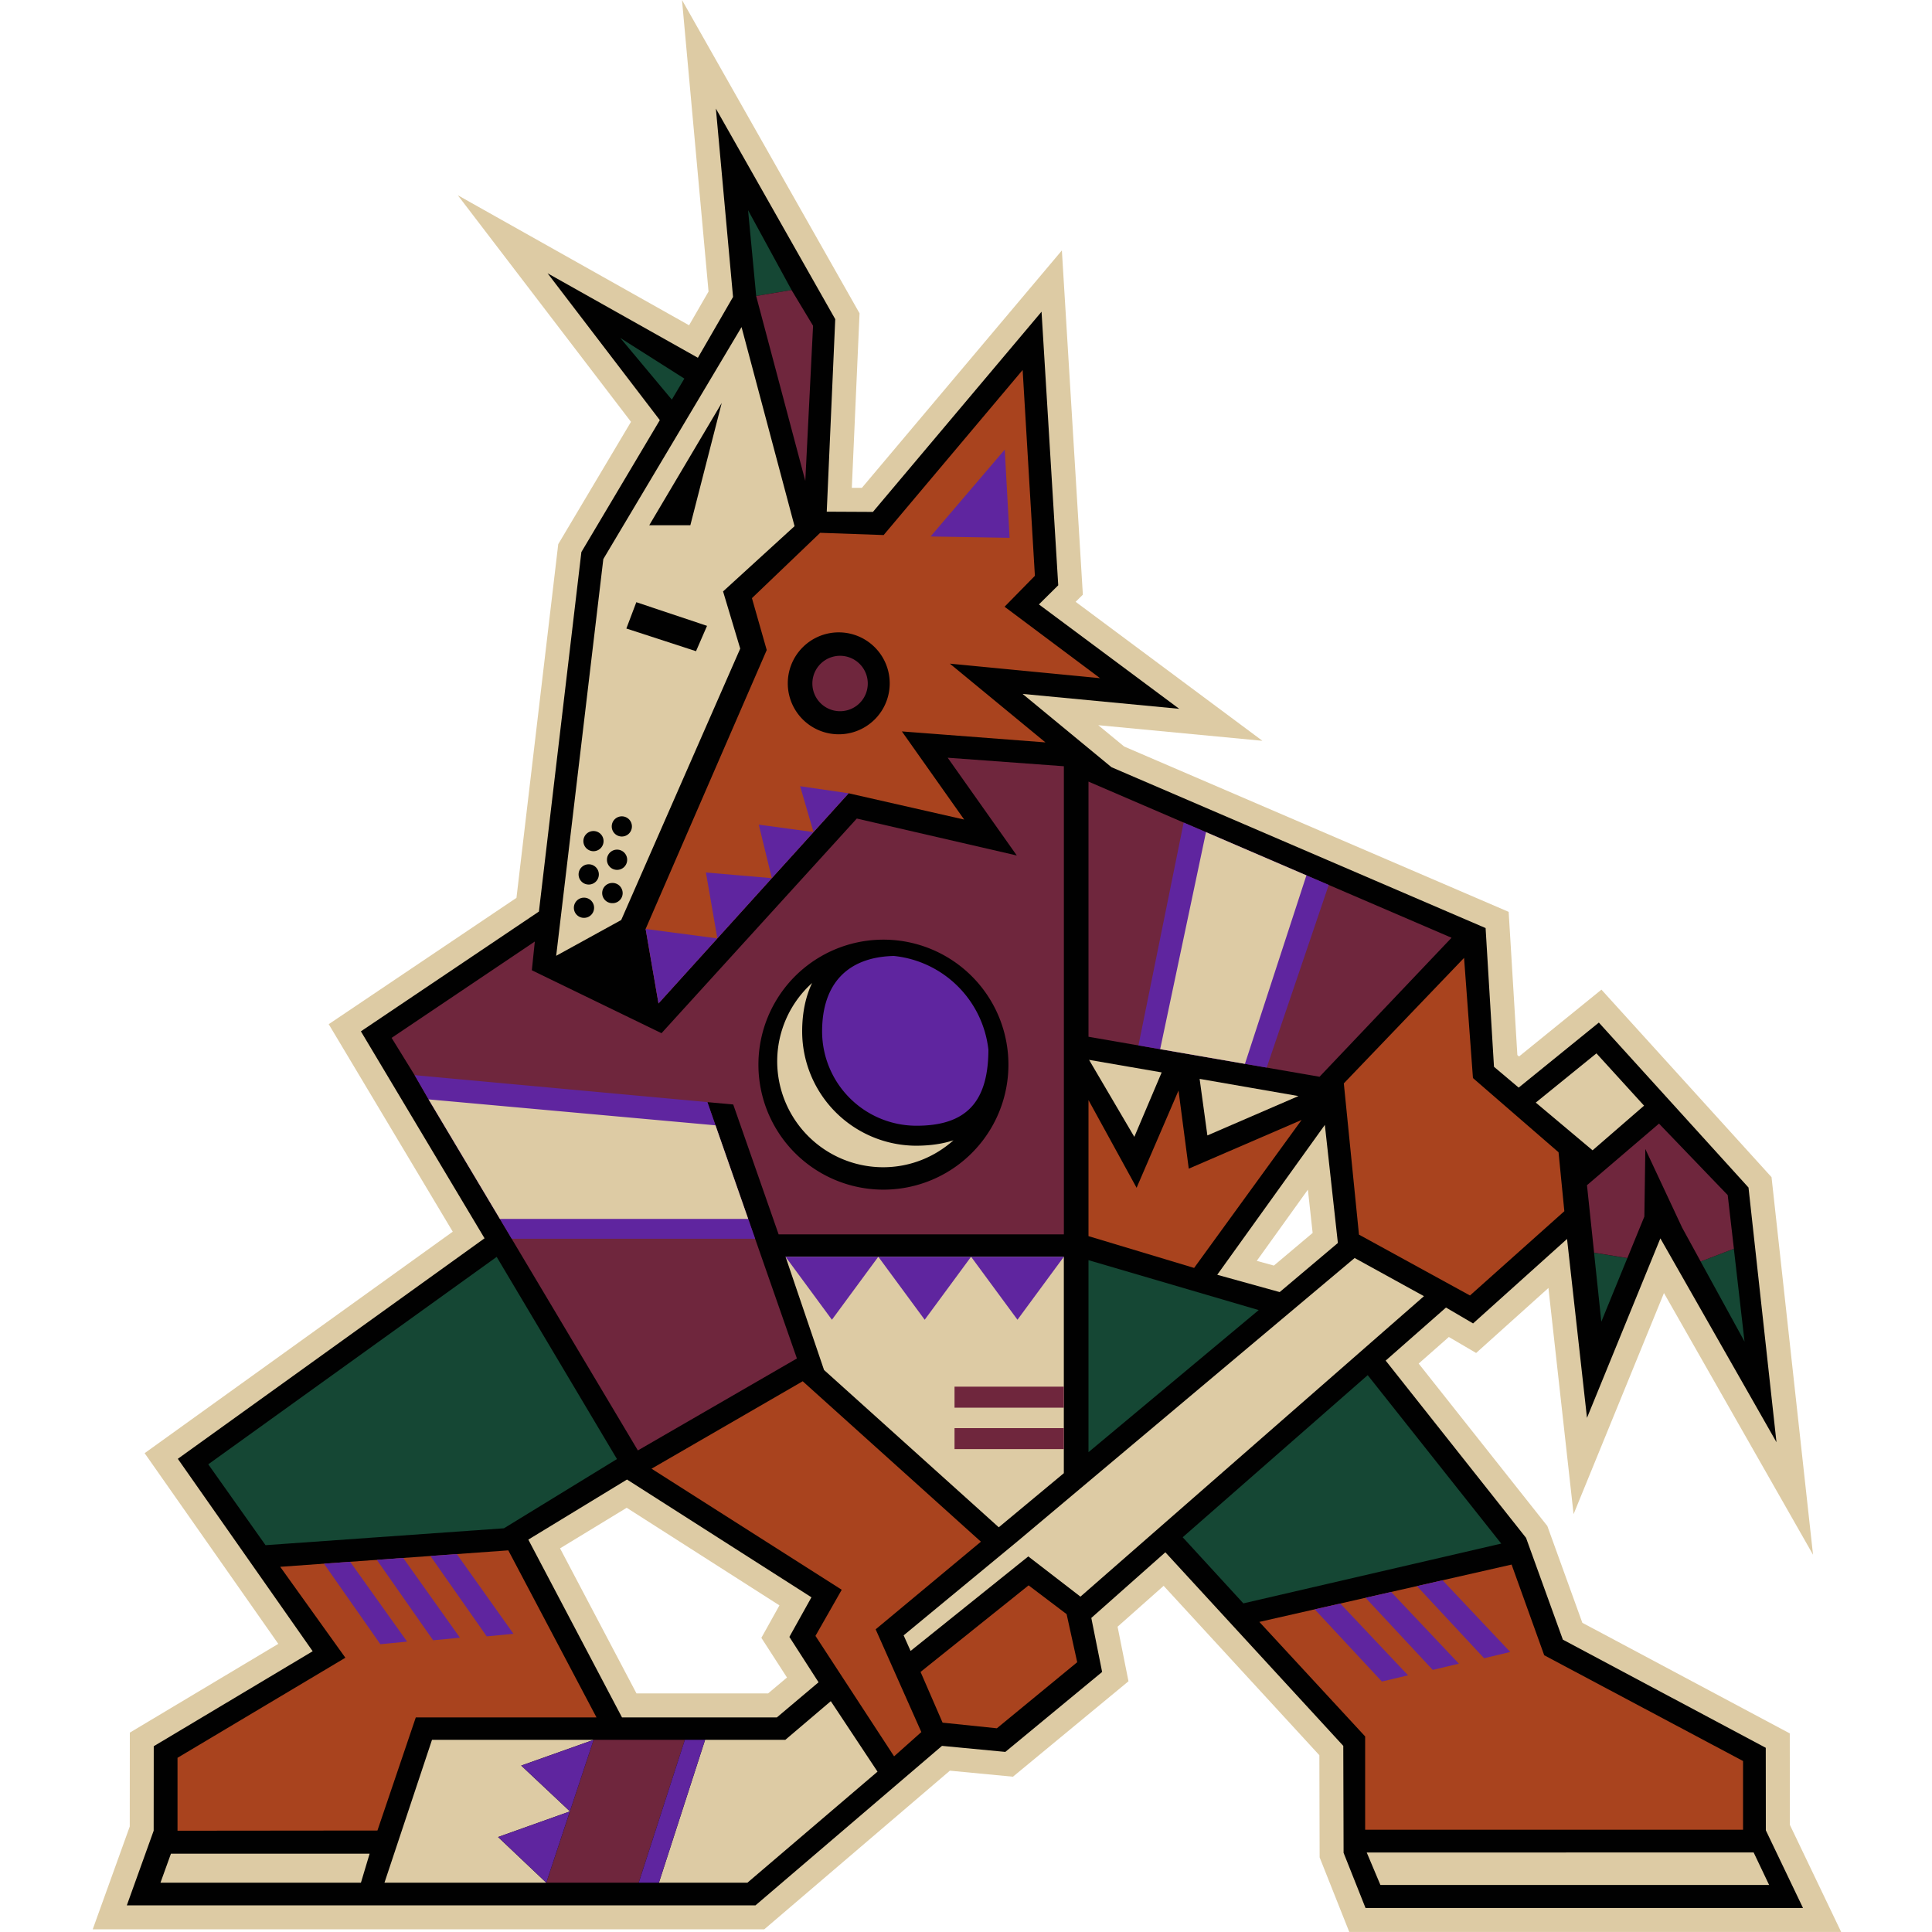
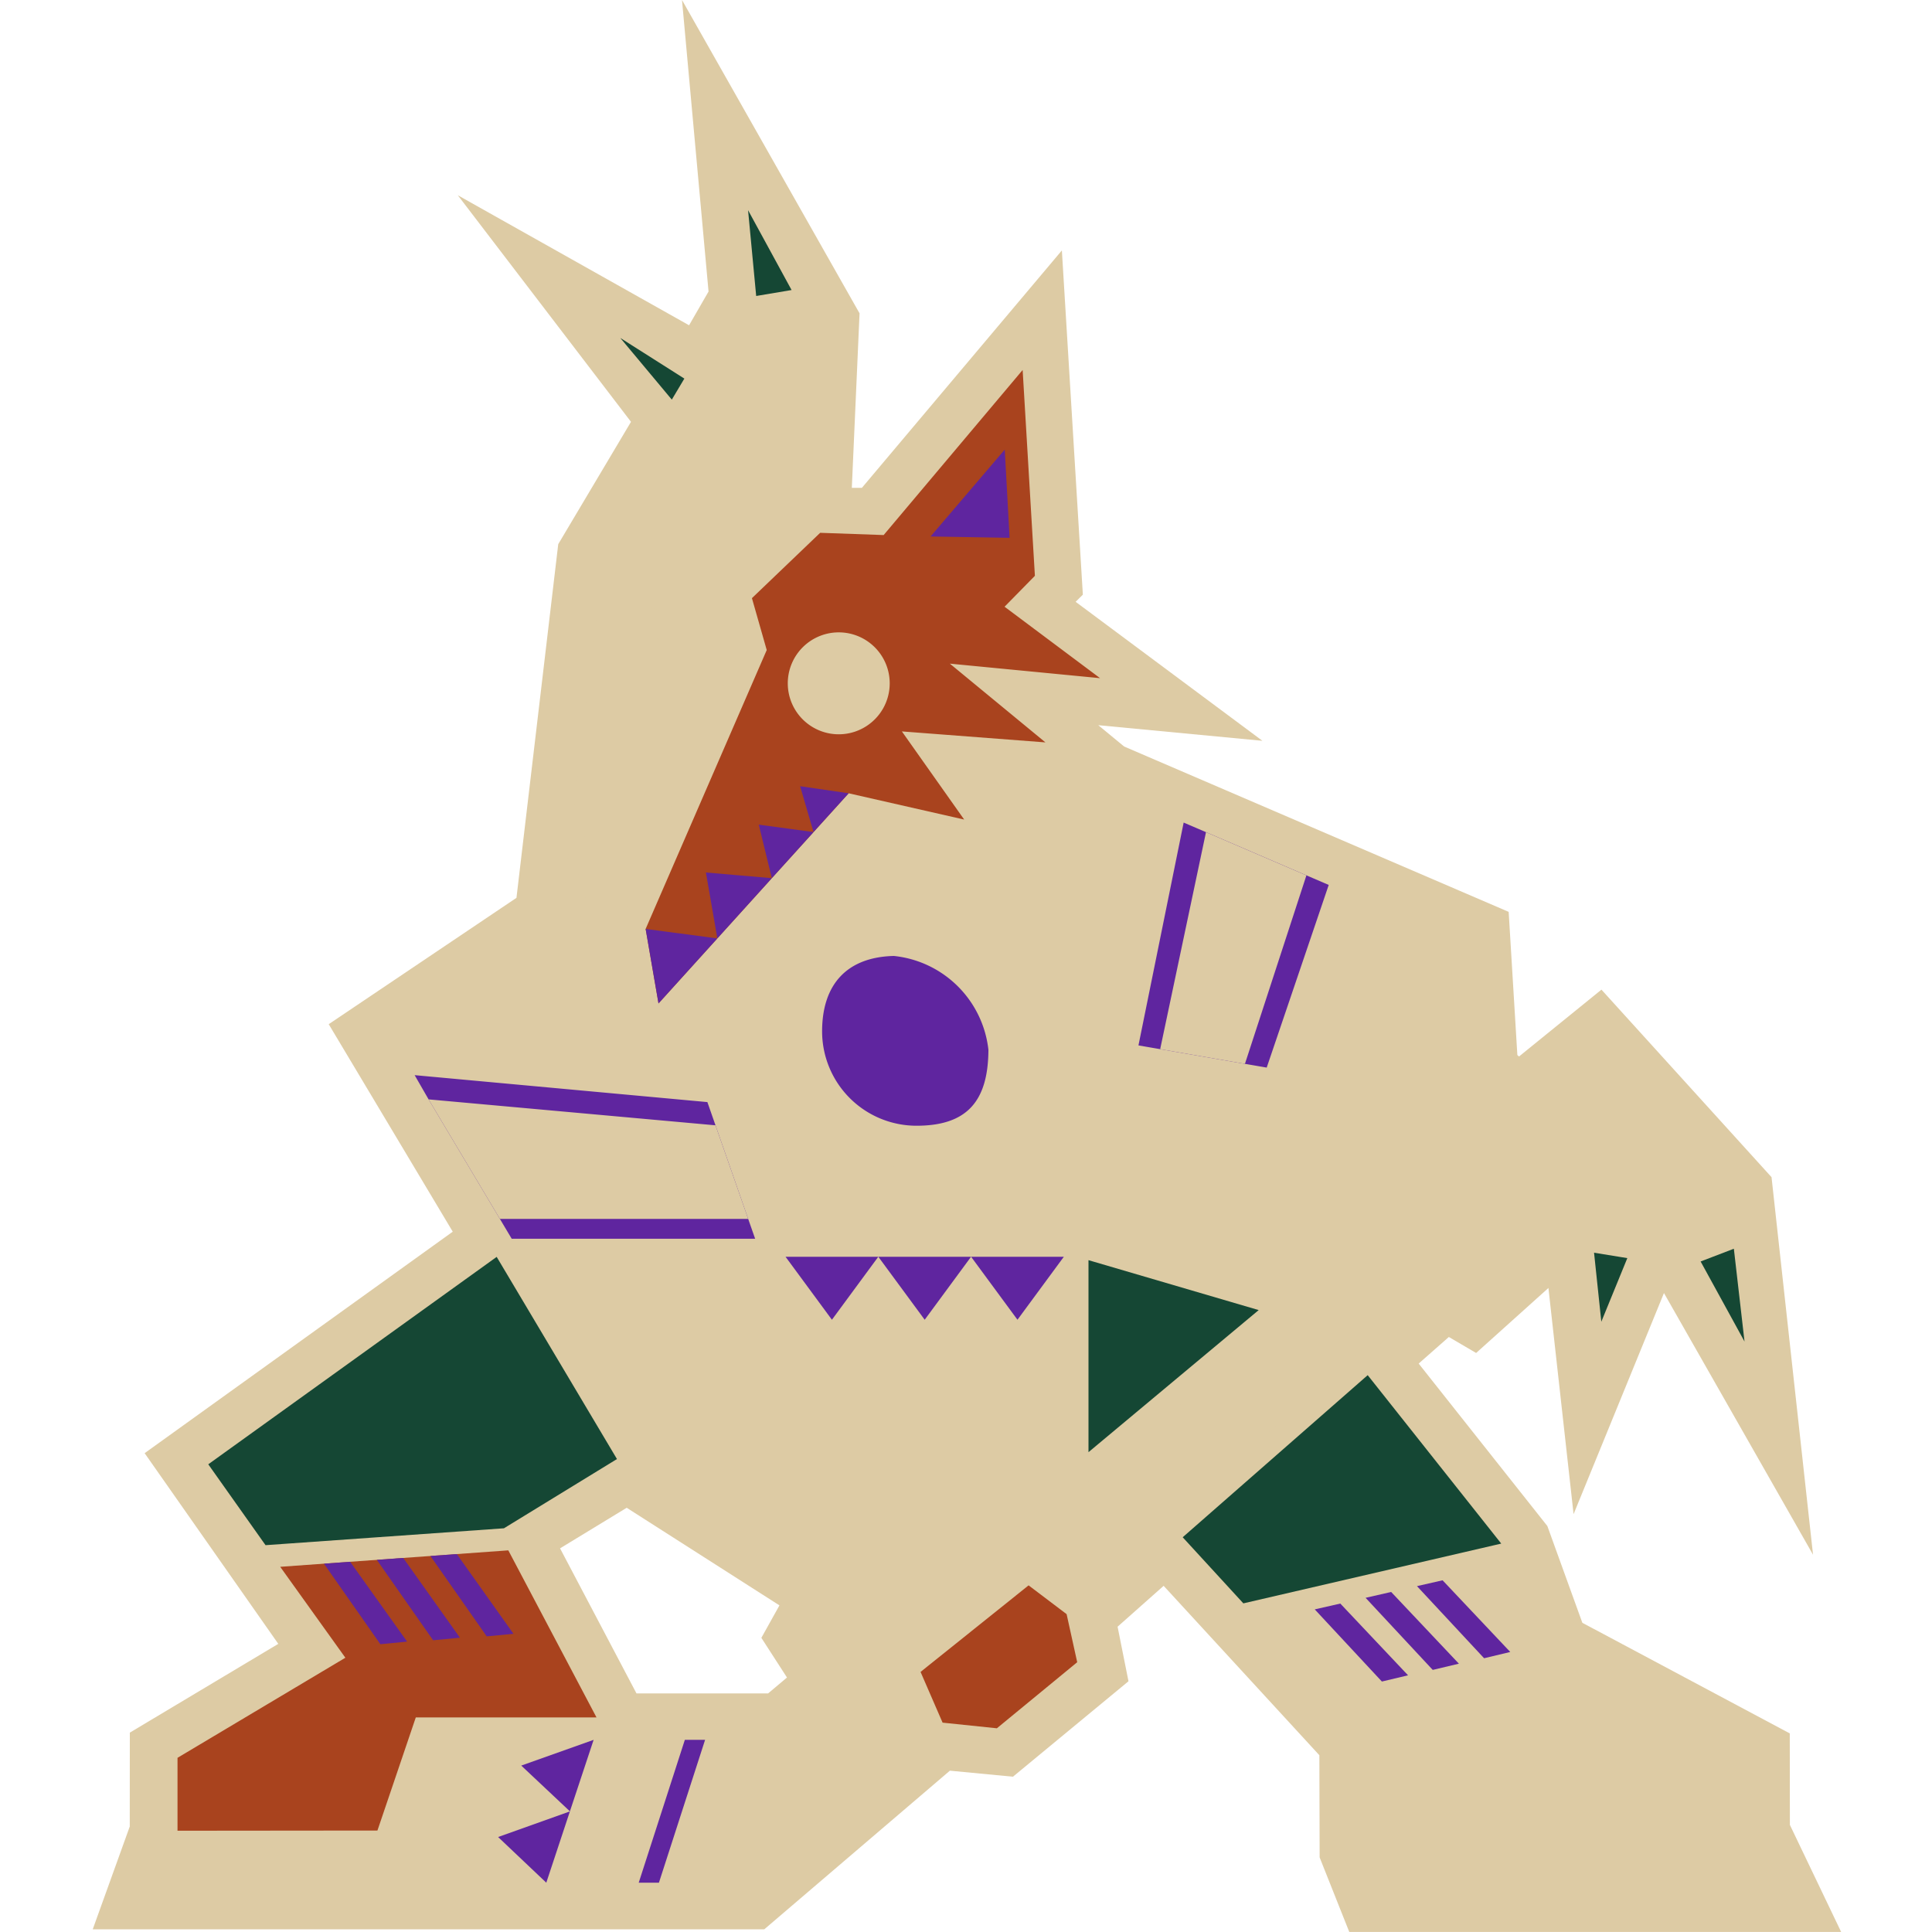
<svg xmlns="http://www.w3.org/2000/svg" fill="none" viewBox="0 0 500 500">
-   <path fill="#DDCBA4" d="m463.22 472.28-.03-23.68-53.68-28.62-9.06-25.05-33.3-42.04 7.81-6.88 7.06 4.14 18.71-16.82 6.51 58.53 23.39-57.22 38.58 67.72-10.74-97.71-44.02-48.53-21.33 17.3-.43-.37-2.25-37.06-99.51-42.79-6.7-5.52 42.48 4.04-48.34-35.97 1.87-1.85-5.43-89.09-51.76 61.45-2.6-.01 2-45.16L176.5 0l6.87 75.45-5.04 8.73-59.85-33.65 44.82 58.64-18.83 31.66-10.81 91.53-48.59 32.7 32.1 53.7-79.74 57.32 34.59 49.35L33.6 448.4l-.02 24.3L24 499.3h173.8l48.03-41.05 16.32 1.56 29.9-24.7-2.82-14.12 11.92-10.58 40.3 43.84.07 26.44 7.67 19.3h127.3zm-264.43-34.03h-34.07l-19.78-37.54 17.25-10.5 39.53 25.26-4.68 8.4 6.63 10.27zm130.89-110.72-4.43-1.22 13.23-18.43 1.23 11.2z" />
-   <path fill="#010101" d="m211.84 435.37-10.78 9.09h-40.09l-24.24-46.01 25.54-15.55L210 413.38l-5.71 10.25zm88.8-157.83-7.08 16.68-11.71-19.93 18.8 3.25Zm35.4 6.12-23.57 10.19-2.01-14.64zm10.2 38.02-15.06 12.71-16.16-4.48 27.85-38.79zm110.73 130.64-52.5-27.98-9.53-26.35-36.33-45.87 15.61-13.73 7.01 4.11 24.32-21.86 5.16 46.3 18.99-46.45 30.05 52.75-7.24-65.91-38.73-42.69-20.75 16.83-6.39-5.39-2.17-35.9-96.82-41.63-23.01-18.97 40.54 3.86-36.31-27.02 5-4.95-4.32-70.8-43.64 51.81-11.95-.06 2.2-49.82-30.89-54.5 4.44 48.75-9.1 15.74-38.9-21.87 29.05 38.01-20.3 34.14-10.99 93.04-46.07 31 32 53.56-79.38 57.07 34.9 49.8-41.13 24.58-.02 21.86-6.95 19.33h162.69l48.28-41.28 16.39 1.56 25.05-20.69-2.8-13.98 19.16-16.99 46.05 50.1.08 27.68 5.68 14.28h113.22l-9.62-20.1-.02-21.37" />
+   <path fill="#DDCBA4" d="m463.22 472.28-.03-23.68-53.68-28.62-9.06-25.05-33.3-42.04 7.81-6.88 7.06 4.14 18.71-16.82 6.51 58.53 23.39-57.22 38.58 67.72-10.74-97.71-44.02-48.53-21.33 17.3-.43-.37-2.25-37.06-99.51-42.79-6.7-5.52 42.48 4.04-48.34-35.97 1.87-1.85-5.43-89.09-51.76 61.45-2.6-.01 2-45.16L176.5 0l6.87 75.45-5.04 8.73-59.85-33.65 44.82 58.64-18.83 31.66-10.81 91.53-48.59 32.7 32.1 53.7-79.74 57.32 34.59 49.35L33.6 448.4l-.02 24.3L24 499.3h173.8l48.03-41.05 16.32 1.56 29.9-24.7-2.82-14.12 11.92-10.58 40.3 43.84.07 26.44 7.67 19.3h127.3zm-264.43-34.03h-34.07l-19.78-37.54 17.25-10.5 39.53 25.26-4.68 8.4 6.63 10.27zz" />
  <path fill="#154734" d="m306.08 397.84 15.7 17.11 66.74-15.47-34.56-43.59zm-24.38-71.71v49.69l44.05-36.77zM53.9 378.96l14.82 20.93 61.7-4.37 29.25-17.92-31.13-52.32zm360.52-36.9 6.73-16.46-8.61-1.4zm34.3-18.89-8.6 3.3 11.36 20.72zM173.86 103.43l3.25-5.45-16.58-10.52 13.34 15.97ZM195.7 76.6l9.16-1.54L193.6 54.4z" />
-   <path fill="#A9431E" d="m399.64 428.38-8.44-23.47-65.28 14.84 27.38 29.64v24.15h97.8v-17.79zm-19.21-93.11 24.42-21.81-1.5-15.25L381.2 279l-2.3-31.1-31.12 32.48 3.92 39.14zm-72.78-32.82L305 282.23l-10.85 25.17-12.45-22.7v35.21l27.34 8.23 27.81-38.3zm-53.79 96.54-46.12-41.52-39.12 22.63 49.22 31.33-6.8 11.94 20.35 31.17 7.05-6.28-11.82-26.59z" />
  <path fill="#A9431E" d="m266.2 410.29-27.96 22.4 5.7 13.13 14.05 1.46 20.79-17.1-2.74-12.44zm-193.68-4.8 16.86 23.53-43.44 25.9v18.87l51.74-.05 9.93-29.28h46.76l-22.82-43.23zm173.3-233.74 38.88 3.76-24.72-18.49 7.85-8-3.17-53.27-35.97 42.72-16.43-.58-17.66 16.91 3.83 13.43-31.34 72.18 3.33 19.28 15.23-16.83 14.1-15.59 10.8-11.93 9.08-10.04 29.9 6.8-16.12-22.81 37.15 2.84zm-28.39 18.28a13.19 13.19 0 1 1 0-26.37 13.19 13.19 0 0 1 0 26.37" />
  <path fill="#5F259F" d="m90.62 404.19-6.78.49 14.59 20.84 6.93-.67-14.73-20.64zm13.73-1-6.83.5.01.01 14.56 20.8 6.94-.66zm13.87-1h-.03l-6.8.5 14.57 20.8 6.93-.66zm141.81-285.84-19.2 22.49 20.45.35zM346.87 415l-6.59 1.5h-.03l17.38 18.68 6.77-1.61zl-.01-.02Zm13.17-3-6.62 1.51v.01l17.37 18.65 6.77-1.61-17.5-18.53zm13.3-3.02-6.63 1.51 17.37 18.66 6.77-1.62z" />
-   <path fill="#DDCBA4" d="M251.32 325.25H203.3l9.96 29.3 45.22 40.71 16.84-14v-56.01zM147.49 468.79v-.02l-12.6-11.84 18.74-6.66H111.8l-12.3 36.97h41.87l-12.47-11.82zm67.52-28.53-11.76 10h-20.77l-11.95 36.98h22.9l33.67-28.74z" />
-   <path fill="#6F263D" d="m447.13 309.29-17.78-18.5-18.64 15.94 1.84 17.46 8.61 1.4 4.4-10.75.25-17.48 9.54 20.38 4.78 8.73 8.6-3.3zM217.41 184.06a7.17 7.17 0 1 0 0-14.34 7.17 7.17 0 0 0 0 14.34m-6.98-99.74-5.58-9.26-9.16 1.54 12.72 47.85 2.01-40.13Zm36.6 274.55v5.43h28.3v-5.43zm0 10.73v5.43h28.3v-5.43zm-45.52-50.15h73.82V198.3l-30.07-2.2 17.89 25.3-41.41-9.56-50.54 55.55-33.56-16.29.77-7.43-37.06 24.93 5.96 9.66 3.61 6.27 18.45 30.93 3.06 5.14 32.65 54.77 41.16-23.8-10.81-30.97-1.8-5.14-8.46-24.22-2.1-6.01 6.69.61 11.75 33.62Zm27.12-76.27a32.35 32.35 0 1 1 0 64.7 32.35 32.35 0 0 1 0-64.7m115.24-14.16-5.77-2.48-25.99-11.18-5.78-2.48-24.63-10.6v66.03l12.92 2.24 5.63.97 21.94 3.8 5.63.97 13.68 2.37 34.16-35.97zM147.5 468.75v.04l-6.12 18.45h23.92l11.94-36.97h-23.61z" />
  <path fill="#5F259F" d="m215.3 341.55 12-16.3h-24zm24.01 0 12-16.3h-24zm24.01 0 12-16.3h-24zm-69.69-26.1-8.46-24.22-2.1-6.01-75.76-6.97 3.61 6.27 18.45 30.93 3.06 5.14h63zm144.47-88.91-25.99-11.18-5.78-2.48-11.7 57.67 5.62.97 21.94 3.8 5.63.97 16.05-47.27zm-167.68 33.15 15.23-16.83-18.56-2.45zm15.23-16.83 14.1-15.59-17.06-1.47zm33.98-37.56-12.56-1.83 3.47 11.87zm-23.26 8.12 3.38 13.85 10.8-11.93zm59.43 58.26a27.46 27.46 0 0 0-24.47-24.28c-11.98.28-18.57 7.19-18.57 19.54a24.44 24.44 0 0 0 24.41 24.4c12.83 0 18.58-6.06 18.63-19.66m-108.3 197.1v-.03l6.13-18.48-18.73 6.66zm-6.12 18.46 6.11-18.45-18.58 6.63zm23.92 0h5.23l11.95-36.98h-5.24z" />
  <path fill="#DDCBA4" d="m193.63 315.45-8.46-24.22-74.25-6.71 18.45 30.93zm144.47-88.91-25.99-11.18-11.86 56.16 21.94 3.8zm87.38 59.6-12.32-13.53-15.7 12.74 14.7 12.35 13.32-11.55Zm28.36 193.27-100.13.02 3.54 8.4h100.6zM350.58 325.57l-87.18 73.26-29.54 24.4 1.8 4.03 30.46-24.46 13.5 10.41 88.9-77.76zM41.53 487.24h51.88l2.25-7.51H44.24zm164.1-351.07-13.72-51.52-35.77 60.04-12.2 102.67 16.83-9.26 30.8-70.24-4.44-14.8zm-54.5 101.37a2.6 2.6 0 0 1-2.61-2.61 2.61 2.61 0 0 1 5.23 0 2.6 2.6 0 0 1-2.62 2.61m1.23-8.62a2.62 2.62 0 1 1 0-5.24 2.62 2.62 0 0 1 0 5.24m1.23-8.63a2.6 2.6 0 1 1 0-5.22 2.61 2.61 0 1 1 0 5.22m4.87 13.45a2.61 2.61 0 1 1 0-5.23 2.6 2.6 0 0 1 2.47 1.6 2.6 2.6 0 0 1-2.47 3.63m1.23-8.62a2.6 2.6 0 0 1-2.61-2.62 2.61 2.61 0 1 1 5.23 0 2.6 2.6 0 0 1-2.62 2.62m1.24-8.63a2.61 2.61 0 1 1 0-5.22 2.61 2.61 0 0 1 0 5.22m19.2-47.96-18.03-5.87 2.58-6.81 18.3 6.12zm-1.47-32.59h-10.64l18.76-31.65zm28.94 131c0-4.81.89-9.02 2.57-12.54a27.3 27.3 0 0 0-9.03 20.27 27.44 27.44 0 0 0 27.41 27.41c7 0 13.36-2.65 18.2-6.97q-4.19 1.38-9.58 1.4a29.6 29.6 0 0 1-29.57-29.57" />
</svg>